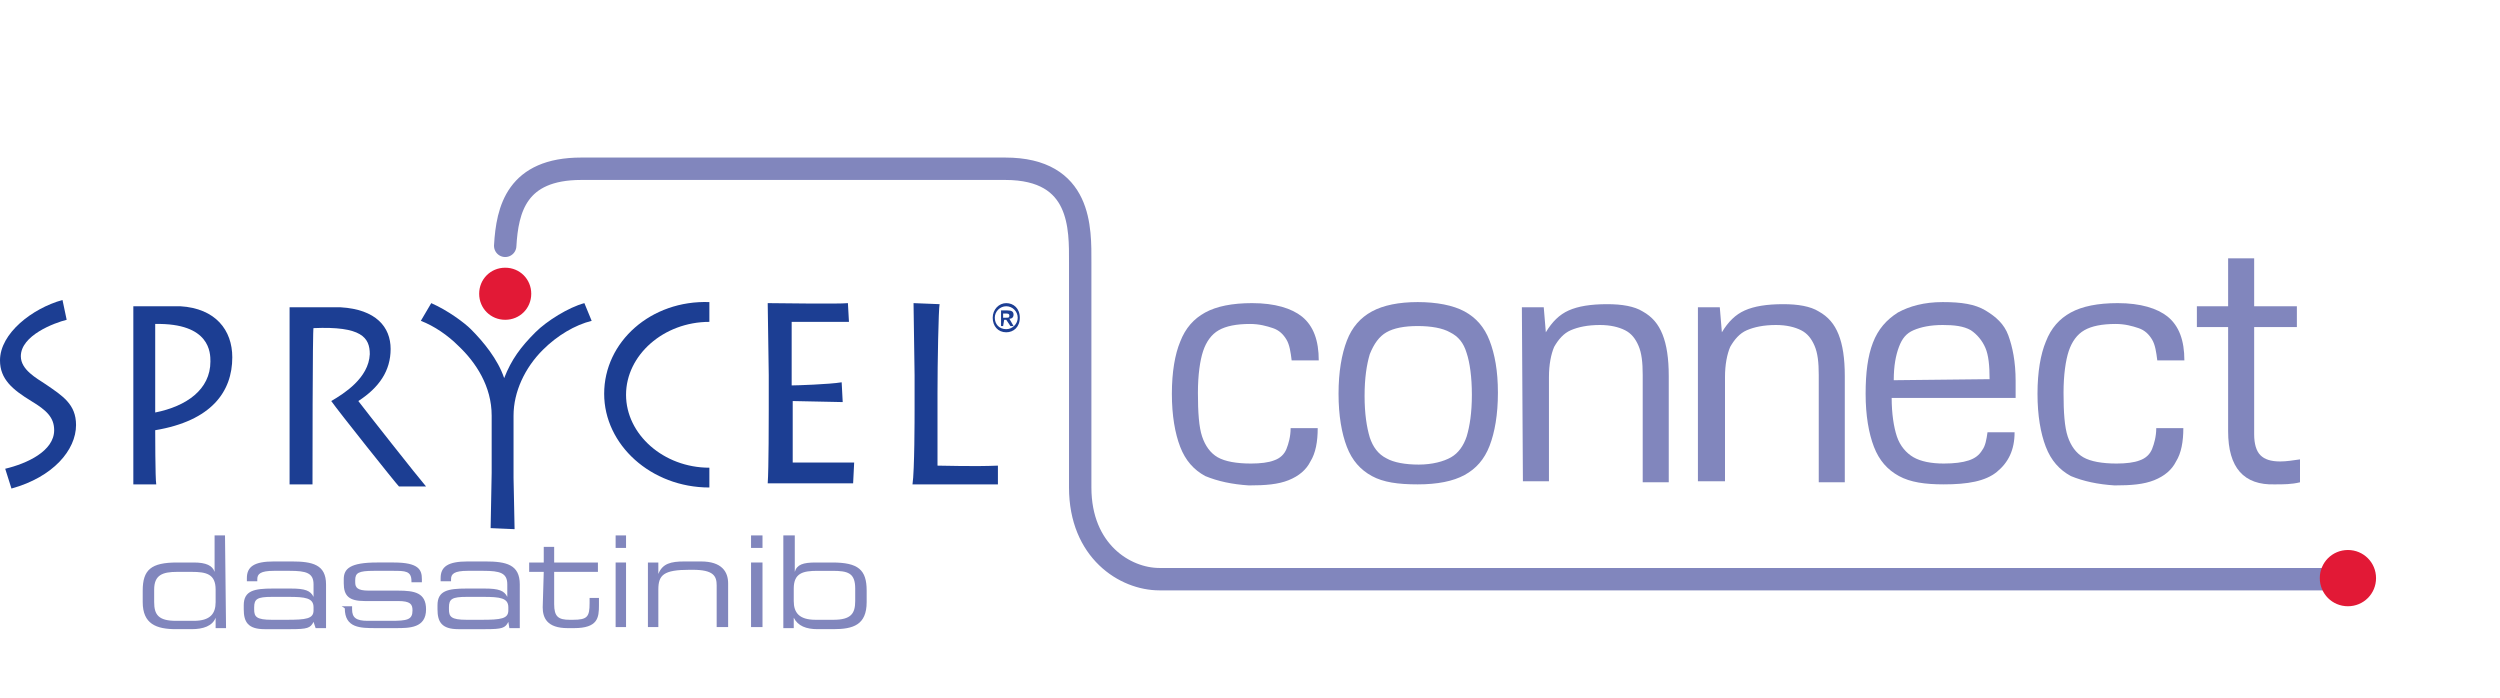
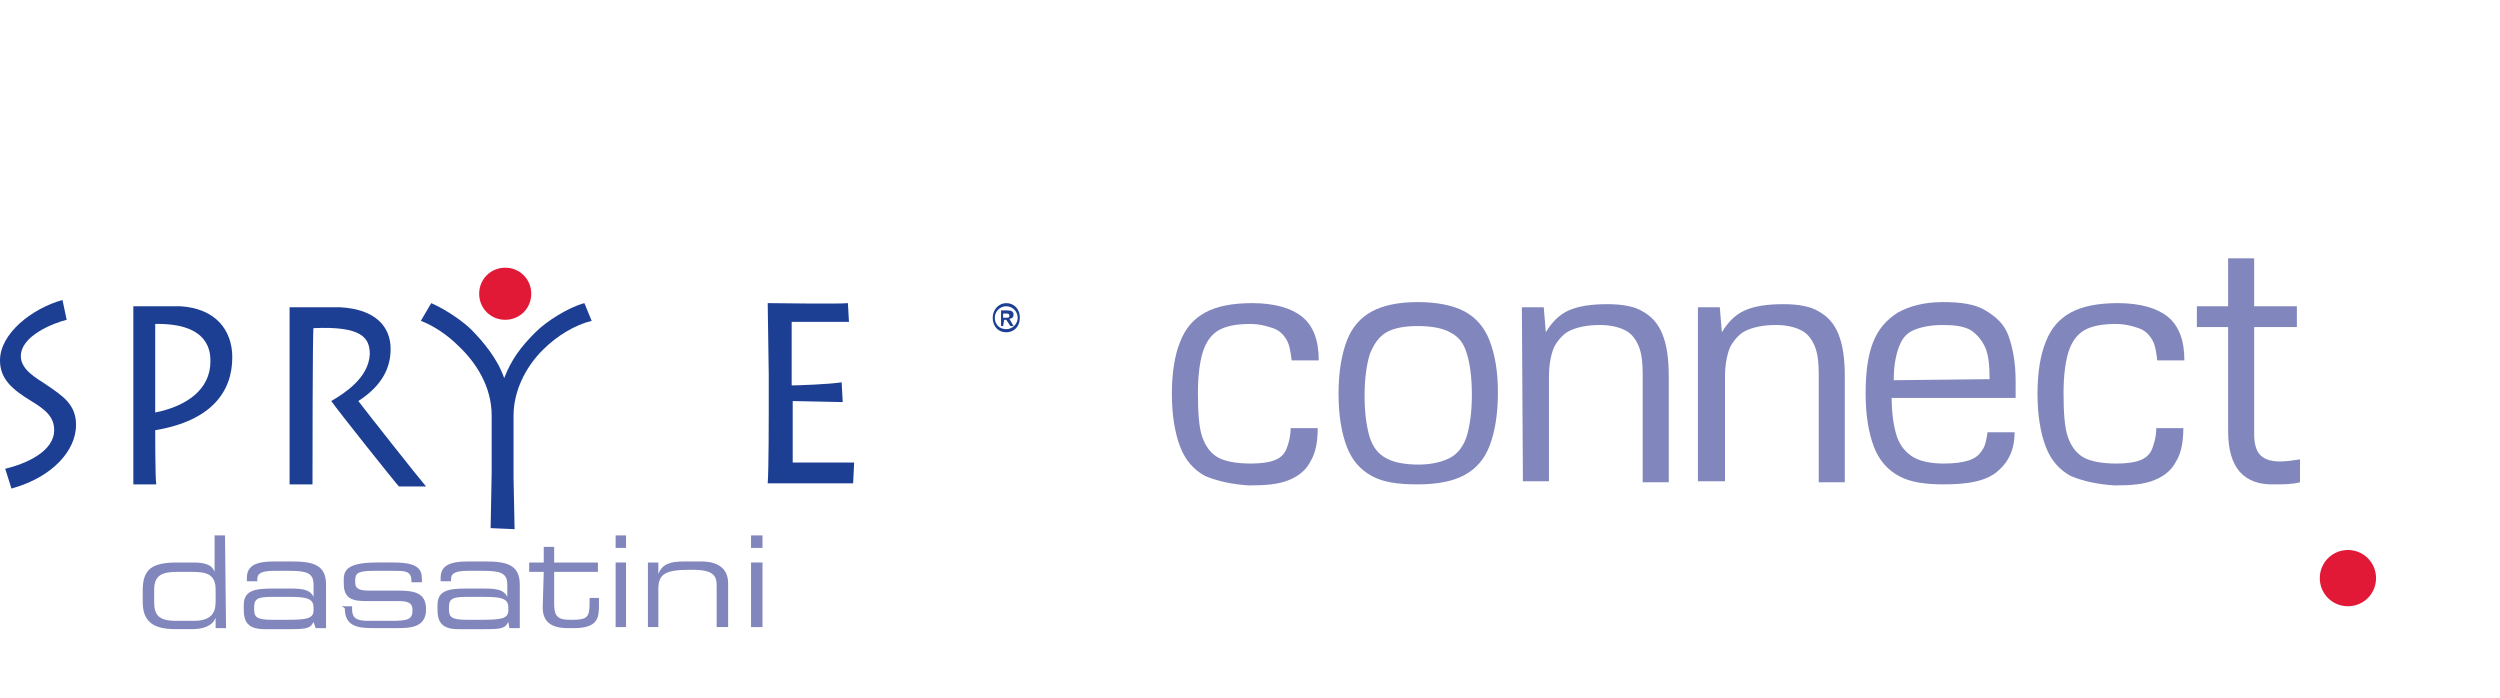
<svg xmlns="http://www.w3.org/2000/svg" xmlns:xlink="http://www.w3.org/1999/xlink" version="1.1" id="Layer_2_00000096056979430565422830000018050474524422104754_" x="0px" y="0px" viewBox="0 0 240 67" style="enable-background:new 0 0 240 67;" xml:space="preserve">
  <style type="text/css">
	.st0{clip-path:url(#SVGID_00000057868482452708423040000014084848655836612224_);}
	.st1{fill:none;stroke:#8186BD;stroke-width:2.15;stroke-linecap:round;stroke-miterlimit:10;}
	.st2{clip-path:url(#SVGID_00000105400588165048533780000010393569906961228437_);}
	.st3{fill:#E21936;}
	.st4{fill:#1C3E93;}
	.st5{fill:#8186BD;}
	.st6{clip-path:url(#SVGID_00000140005750488919806450000011339526294454043535_);}
</style>
  <g id="_0.0_Sprycel_Connect_Logo">
    <g id="_0.0_Sprycel_Connect_Logo-2">
      <g>
        <defs>
-           <rect id="SVGID_1_" width="240" height="66.7" />
-         </defs>
+           </defs>
        <clipPath id="SVGID_00000175299571047199487880000010403590170320120451_">
          <use xlink:href="#SVGID_1_" style="overflow:visible;" />
        </clipPath>
        <g style="clip-path:url(#SVGID_00000175299571047199487880000010403590170320120451_);">
          <path class="st1" d="M48.5,23.6c0.2-3.5,1.1-7.4,7.3-7.4s38.4,0,40.7,0c7.4,0,7.2,5.8,7.2,9v21.6c0,6.1,4.3,8.8,7.6,8.8H225" />
        </g>
      </g>
      <g>
        <defs>
          <rect id="SVGID_00000059279572182490964480000006639128156986606480_" width="240" height="66.7" />
        </defs>
        <clipPath id="SVGID_00000103227285178095016040000014706270110495396796_">
          <use xlink:href="#SVGID_00000059279572182490964480000006639128156986606480_" style="overflow:visible;" />
        </clipPath>
        <g style="clip-path:url(#SVGID_00000103227285178095016040000014706270110495396796_);">
          <path class="st3" d="M222.7,55.5c0-1.5,1.2-2.7,2.7-2.7s2.7,1.2,2.7,2.7s-1.2,2.7-2.7,2.7S222.7,57,222.7,55.5" />
          <path class="st4" d="M0.5,45c2.1-0.5,4.7-1.7,4.7-3.7c0-1.2-0.7-1.9-2.2-2.8c-1.8-1.1-3-2.1-3-3.9c0-2.6,3.1-5,6-5.8l0.4,1.9      C5.2,31,2,32.2,2,34.2c0,1.3,1.5,2.1,2.4,2.7C6,38,7.3,38.8,7.3,40.8c0,2.4-2.2,5-6.2,6.1L0.5,45L0.5,45z" />
          <path class="st4" d="M14.9,31.1c5.3-0.1,5.3,2.8,5.3,3.6c0,2.7-2.3,4.3-5.3,4.9C14.9,39.6,14.9,31.1,14.9,31.1z M15,46.5      c-0.1-0.5-0.1-5.2-0.1-5.2c5.4-0.9,7.4-3.7,7.4-7c0-2.6-1.6-4.7-5-4.9h-4.5v17.1H15z" />
          <path class="st4" d="M30,46.5h-2.2V29.5h4.9c3.4,0.2,4.8,1.9,4.8,4s-1.1,3.7-3.1,5c0.6,0.8,5.8,7.4,6.5,8.2h-2.6      c-0.3-0.3-5.8-7.2-6.5-8.2c1.2-0.7,3.6-2.2,3.7-4.5c0-1.6-0.8-2.7-5.4-2.5C30,31.2,30,46.2,30,46.5" />
          <path class="st4" d="M47.1,50.7c0-0.5,0.1-5,0.1-5.3v-5.5c0-2.8-1.5-5.1-3.2-6.7c-1-1-2.3-1.9-3.6-2.4l1-1.7      c1.6,0.7,3.2,1.9,3.8,2.5c1.2,1.2,2.6,2.9,3.2,4.7h0c0.7-1.8,1.6-3,3-4.4c1.1-1.1,3.2-2.4,4.7-2.8l0.7,1.7      c-1.6,0.4-3.3,1.4-4.7,2.8c-1.7,1.7-2.8,4-2.8,6.3v6c0,0.3,0.1,4.4,0.1,4.9L47.1,50.7L47.1,50.7z" />
          <path class="st4" d="M81.9,46.4h-8.2c0.1-1.3,0.1-6.5,0.1-7.1v-3.3c0-0.4-0.1-6.4-0.1-6.9c0.6,0,6.9,0.1,7.7,0l0.1,1.8H76v6.1      c0.4,0,3.6-0.1,4.8-0.3l0.1,1.9c-0.5,0-4.3-0.1-4.8-0.1v5.9h5.9L81.9,46.4L81.9,46.4z" />
        </g>
      </g>
      <g>
        <path class="st5" d="M115.7,45.7c-1.1-0.6-1.9-1.5-2.4-2.8s-0.8-3-0.8-5.1s0.3-3.8,0.8-5c0.5-1.3,1.3-2.2,2.4-2.8     s2.6-0.9,4.5-0.9c2.2,0,3.8,0.5,4.8,1.3c1.1,0.9,1.6,2.3,1.6,4.2h-2.6c-0.1-0.8-0.2-1.5-0.5-2s-0.7-0.9-1.3-1.1s-1.3-0.4-2.2-0.4     c-1.3,0-2.3,0.2-3,0.6c-0.7,0.4-1.2,1.1-1.5,2s-0.5,2.3-0.5,4c0,1.9,0.1,3.3,0.4,4.2s0.8,1.6,1.5,2s1.8,0.6,3.2,0.6     c0.9,0,1.7-0.1,2.2-0.3c0.6-0.2,1-0.6,1.2-1.1s0.4-1.2,0.4-2h2.6c0,1.3-0.2,2.4-0.7,3.2c-0.4,0.8-1.1,1.4-2.1,1.8     s-2.2,0.5-3.8,0.5C118.3,46.5,116.9,46.2,115.7,45.7L115.7,45.7z" />
        <path class="st5" d="M131.7,45.7c-1.1-0.6-1.9-1.5-2.4-2.8s-0.8-3-0.8-5.1s0.3-3.8,0.8-5.1c0.5-1.3,1.3-2.2,2.4-2.8     c1.1-0.6,2.6-0.9,4.4-0.9s3.4,0.3,4.5,0.9c1.1,0.6,1.9,1.5,2.4,2.8c0.5,1.3,0.8,2.9,0.8,5s-0.3,3.8-0.8,5.1     c-0.5,1.3-1.3,2.2-2.4,2.8s-2.6,0.9-4.5,0.9S132.8,46.3,131.7,45.7L131.7,45.7z M139.3,43.9c0.7-0.4,1.2-1.1,1.5-2     c0.3-1,0.5-2.3,0.5-4s-0.2-3.1-0.5-4c-0.3-1-0.8-1.6-1.6-2c-0.7-0.4-1.8-0.6-3.1-0.6s-2.3,0.2-3,0.6c-0.7,0.4-1.2,1.1-1.6,2.1     c-0.3,1-0.5,2.3-0.5,4s0.2,3,0.5,4c0.3,0.9,0.8,1.6,1.6,2c0.7,0.4,1.8,0.6,3.1,0.6S138.6,44.3,139.3,43.9L139.3,43.9z" />
        <path class="st5" d="M146.1,29.5h2.1l0.2,2.4c0.6-1,1.3-1.7,2.2-2.1s2.1-0.6,3.7-0.6c1.4,0,2.6,0.2,3.4,0.7     c0.9,0.5,1.5,1.2,1.9,2.2s0.6,2.3,0.6,4v10.2h-2.5V36c0-1.2-0.1-2.1-0.4-2.8s-0.7-1.2-1.3-1.5c-0.6-0.3-1.4-0.5-2.4-0.5     c-1.2,0-2.1,0.2-2.8,0.5s-1.2,0.9-1.6,1.6c-0.3,0.7-0.5,1.7-0.5,2.9v10h-2.5L146.1,29.5L146.1,29.5z" />
        <path class="st5" d="M163,29.5h2.1l0.2,2.4c0.6-1,1.3-1.7,2.2-2.1s2.1-0.6,3.7-0.6c1.4,0,2.6,0.2,3.4,0.7     c0.9,0.5,1.5,1.2,1.9,2.2s0.6,2.3,0.6,4v10.2h-2.5V36c0-1.2-0.1-2.1-0.4-2.8s-0.7-1.2-1.3-1.5c-0.6-0.3-1.4-0.5-2.4-0.5     c-1.2,0-2.1,0.2-2.8,0.5s-1.2,0.9-1.6,1.6c-0.3,0.7-0.5,1.7-0.5,2.9v10H163L163,29.5L163,29.5z" />
        <path class="st5" d="M182.3,45.7c-1.1-0.6-1.9-1.5-2.4-2.8c-0.5-1.3-0.8-3-0.8-5.1c0-2,0.2-3.6,0.7-4.9c0.5-1.3,1.3-2.2,2.4-2.9     c1.1-0.6,2.5-1,4.3-1s3.1,0.2,4.1,0.8s1.8,1.3,2.2,2.4s0.7,2.5,0.7,4.4l0,1.6h-11.9c0,1.5,0.2,2.8,0.5,3.7c0.3,0.9,0.9,1.6,1.6,2     s1.7,0.6,2.9,0.6c1,0,1.8-0.1,2.4-0.3s1-0.5,1.3-1c0.3-0.4,0.4-1,0.5-1.7h2.6c0,1.7-0.6,2.9-1.7,3.8s-2.8,1.2-5.1,1.2     C184.8,46.5,183.4,46.3,182.3,45.7L182.3,45.7z M191,36.4c0-1.3-0.1-2.3-0.4-3s-0.8-1.3-1.4-1.7c-0.7-0.4-1.6-0.5-2.7-0.5     c-1.2,0-2.1,0.2-2.8,0.5s-1.1,0.8-1.4,1.6c-0.3,0.8-0.5,1.8-0.5,3.2L191,36.4L191,36.4z" />
        <path class="st5" d="M198.8,45.7c-1.1-0.6-1.9-1.5-2.4-2.8s-0.8-3-0.8-5.1s0.3-3.8,0.8-5c0.5-1.3,1.3-2.2,2.4-2.8     s2.6-0.9,4.5-0.9c2.2,0,3.8,0.5,4.8,1.3c1.1,0.9,1.6,2.3,1.6,4.2h-2.6c-0.1-0.8-0.2-1.5-0.5-2s-0.7-0.9-1.3-1.1s-1.3-0.4-2.2-0.4     c-1.3,0-2.3,0.2-3,0.6c-0.7,0.4-1.2,1.1-1.5,2s-0.5,2.3-0.5,4c0,1.9,0.1,3.3,0.4,4.2s0.8,1.6,1.5,2s1.8,0.6,3.2,0.6     c0.9,0,1.7-0.1,2.2-0.3c0.6-0.2,1-0.6,1.2-1.1s0.4-1.2,0.4-2h2.6c0,1.3-0.2,2.4-0.7,3.2c-0.4,0.8-1.1,1.4-2.1,1.8     s-2.2,0.5-3.8,0.5C201.4,46.5,200,46.2,198.8,45.7L198.8,45.7z" />
        <path class="st5" d="M213.9,41.4v-10h-3v-2h3v-4.6h2.5v4.6h4.1v2h-4.1v10.3c0,0.9,0.2,1.6,0.6,2s1,0.6,1.9,0.6     c0.6,0,1.2-0.1,1.9-0.2v2.2c-0.8,0.2-1.6,0.2-2.4,0.2C215.4,46.6,213.9,44.9,213.9,41.4L213.9,41.4z" />
      </g>
      <g>
        <defs>
          <rect id="SVGID_00000090281231668547003260000016126066311420760495_" width="240" height="66.7" />
        </defs>
        <clipPath id="SVGID_00000155120154786625829780000003290057166501191346_">
          <use xlink:href="#SVGID_00000090281231668547003260000016126066311420760495_" style="overflow:visible;" />
        </clipPath>
        <g style="clip-path:url(#SVGID_00000155120154786625829780000003290057166501191346_);">
-           <path class="st4" d="M90.2,29.2c-0.1,0.5-0.2,5.5-0.2,8.6v6.9c0.6,0,3.5,0.1,5.8,0v1.8h-8.2c0.2-1.3,0.2-6.5,0.2-7.1V36      c0-0.4-0.1-6.4-0.1-6.9L90.2,29.2L90.2,29.2z" />
-           <path class="st4" d="M58,37.8c0,4.9,4.5,9,10.1,9v-1.9c-4.4,0-8-3.2-8-7s3.6-7,8-7v-1.9C62.5,28.8,58,32.8,58,37.8" />
          <path class="st3" d="M51,28.2c0,1.4-1.1,2.5-2.5,2.5S46,29.6,46,28.2s1.1-2.5,2.5-2.5S51,26.8,51,28.2" />
          <path class="st5" d="M21.7,60.3h-1v-1h0c-0.3,0.8-1.2,1.1-2.3,1.1h-1.5c-1.9,0-3.2-0.5-3.2-2.6v-1.1c0-2,0.8-2.7,3.3-2.7h1.6      c1.2,0,1.8,0.3,2,0.9h0v-3.5h1L21.7,60.3L21.7,60.3z M14.8,57.8c0,1.2,0.4,1.8,2.1,1.8h1.7c1.6,0,2.1-0.7,2.1-1.8v-1.2      c0-1.5-0.9-1.7-2.3-1.7h-1.4c-1.4,0-2.2,0.3-2.2,1.7L14.8,57.8L14.8,57.8z" />
          <path class="st5" d="M30.1,59.7L30.1,59.7c-0.3,0.6-0.6,0.7-2.2,0.7h-2.5c-1.6,0-2-0.7-2-1.9v-0.4c0-1.4,1-1.6,2.8-1.6h1.7      c1.4,0,1.9,0.2,2.2,0.8h0v-1.2c0-1.1-0.7-1.3-2.3-1.3h-1.5c-1.3,0-1.6,0.3-1.6,0.8v0.2h-1v-0.3c0-1.1,0.7-1.6,2.6-1.6h1.7      c2,0,3.3,0.3,3.3,2.2v4.2h-1L30.1,59.7L30.1,59.7z M30.1,58.3c0-0.9-0.8-1-2.4-1h-1.6c-1.4,0-1.7,0.2-1.7,1v0.2      c0,0.7,0.2,1,1.7,1h1.4c1.9,0,2.6-0.1,2.6-0.9L30.1,58.3L30.1,58.3z" />
          <path class="st5" d="M32.8,58.2h1v0.3c0,0.8,0.4,1.1,1.5,1.1h2.2c1.6,0,2.1-0.1,2.1-1v0c0-0.6-0.2-0.9-1.4-0.9h-3.2      c-1.5,0-2-0.5-2-1.7v-0.4c0-1,0.6-1.6,3.2-1.6h1.6c2.4,0,2.7,0.7,2.7,1.6v0.3h-1v-0.1c0-1-0.6-1-1.8-1h-1.8      c-1.5,0-1.8,0.2-1.8,0.9v0.2c0,0.5,0.2,0.8,1.3,0.8h2.8c1.6,0,2.7,0.2,2.7,1.8v0c0,1.8-1.6,1.8-2.9,1.8h-1.9c-1.5,0-3,0-3-1.9      L32.8,58.2L32.8,58.2z" />
          <path class="st5" d="M48.8,59.7L48.8,59.7c-0.3,0.6-0.6,0.7-2.2,0.7H44c-1.6,0-2-0.7-2-1.9v-0.4c0-1.4,1-1.6,2.8-1.6h1.7      c1.4,0,1.9,0.2,2.2,0.8h0v-1.2c0-1.1-0.7-1.3-2.3-1.3h-1.5c-1.3,0-1.6,0.3-1.6,0.8v0.2h-1v-0.3c0-1.1,0.7-1.6,2.6-1.6h1.7      c2,0,3.3,0.3,3.3,2.2v4.2h-1L48.8,59.7L48.8,59.7z M48.8,58.3c0-0.9-0.8-1-2.4-1h-1.6c-1.4,0-1.7,0.2-1.7,1v0.2      c0,0.7,0.2,1,1.7,1h1.4c1.9,0,2.6-0.1,2.6-0.9L48.8,58.3L48.8,58.3z" />
          <path class="st5" d="M52.2,54.9h-1.4V54h1.4v-1.5h1V54h4.2v0.9h-4.2V58c0,1.2,0.4,1.5,1.5,1.5h0.3c1.4,0,1.6-0.3,1.6-1.6v-0.5      h0.9v0.7c0,1.2-0.1,2.2-2.4,2.2h-0.6c-2,0-2.4-1-2.4-2L52.2,54.9L52.2,54.9z" />
          <path class="st5" d="M59.1,51.4h1v1.2h-1V51.4z M59.1,54h1v6.2h-1V54z" />
          <path class="st5" d="M62.2,54h1v1.1h0c0.4-1,1.2-1.2,2.5-1.2h1.6c2,0,2.6,1,2.6,2.1v4.2h-1.1v-4c0-0.9-0.3-1.5-2.3-1.5h-0.3      c-2.5,0-3,0.5-3,1.9v3.6h-1L62.2,54L62.2,54z" />
          <path class="st5" d="M72.1,51.4h1.1v1.2h-1.1V51.4z M72.1,54h1.1v6.2h-1.1V54z" />
-           <path class="st5" d="M75.2,51.4h1.1v3.5h0c0.2-0.7,0.8-0.9,2-0.9h1.6c2.5,0,3.3,0.7,3.3,2.7v1.1c0,2.2-1.3,2.6-3.2,2.6h-1.5      c-1.1,0-1.9-0.3-2.3-1.1h0v1h-1L75.2,51.4L75.2,51.4z M82.1,56.5c0-1.5-0.7-1.7-2.2-1.7h-1.4c-1.4,0-2.3,0.2-2.3,1.7v1.2      c0,1.1,0.5,1.8,2.1,1.8H80c1.7,0,2.1-0.6,2.1-1.8L82.1,56.5L82.1,56.5z" />
          <path class="st4" d="M96.6,31.9c-0.8,0-1.3-0.6-1.3-1.4c0-0.8,0.6-1.4,1.3-1.4s1.3,0.5,1.3,1.4S97.3,31.9,96.6,31.9 M96.6,29.4      c-0.6,0-1.1,0.5-1.1,1.1c0,0.6,0.4,1.1,1.1,1.1c0.6,0,1.1-0.5,1.1-1.1S97.2,29.4,96.6,29.4 M96.3,31.3h-0.2v-1.5h0.6      c0.4,0,0.6,0.1,0.6,0.4c0,0.3-0.2,0.4-0.4,0.4l0.4,0.7h-0.3l-0.4-0.6h-0.2L96.3,31.3L96.3,31.3z M96.6,30.5c0.2,0,0.3,0,0.3-0.2      c0-0.2-0.2-0.2-0.3-0.2h-0.3v0.4L96.6,30.5L96.6,30.5z" />
        </g>
      </g>
    </g>
  </g>
</svg>